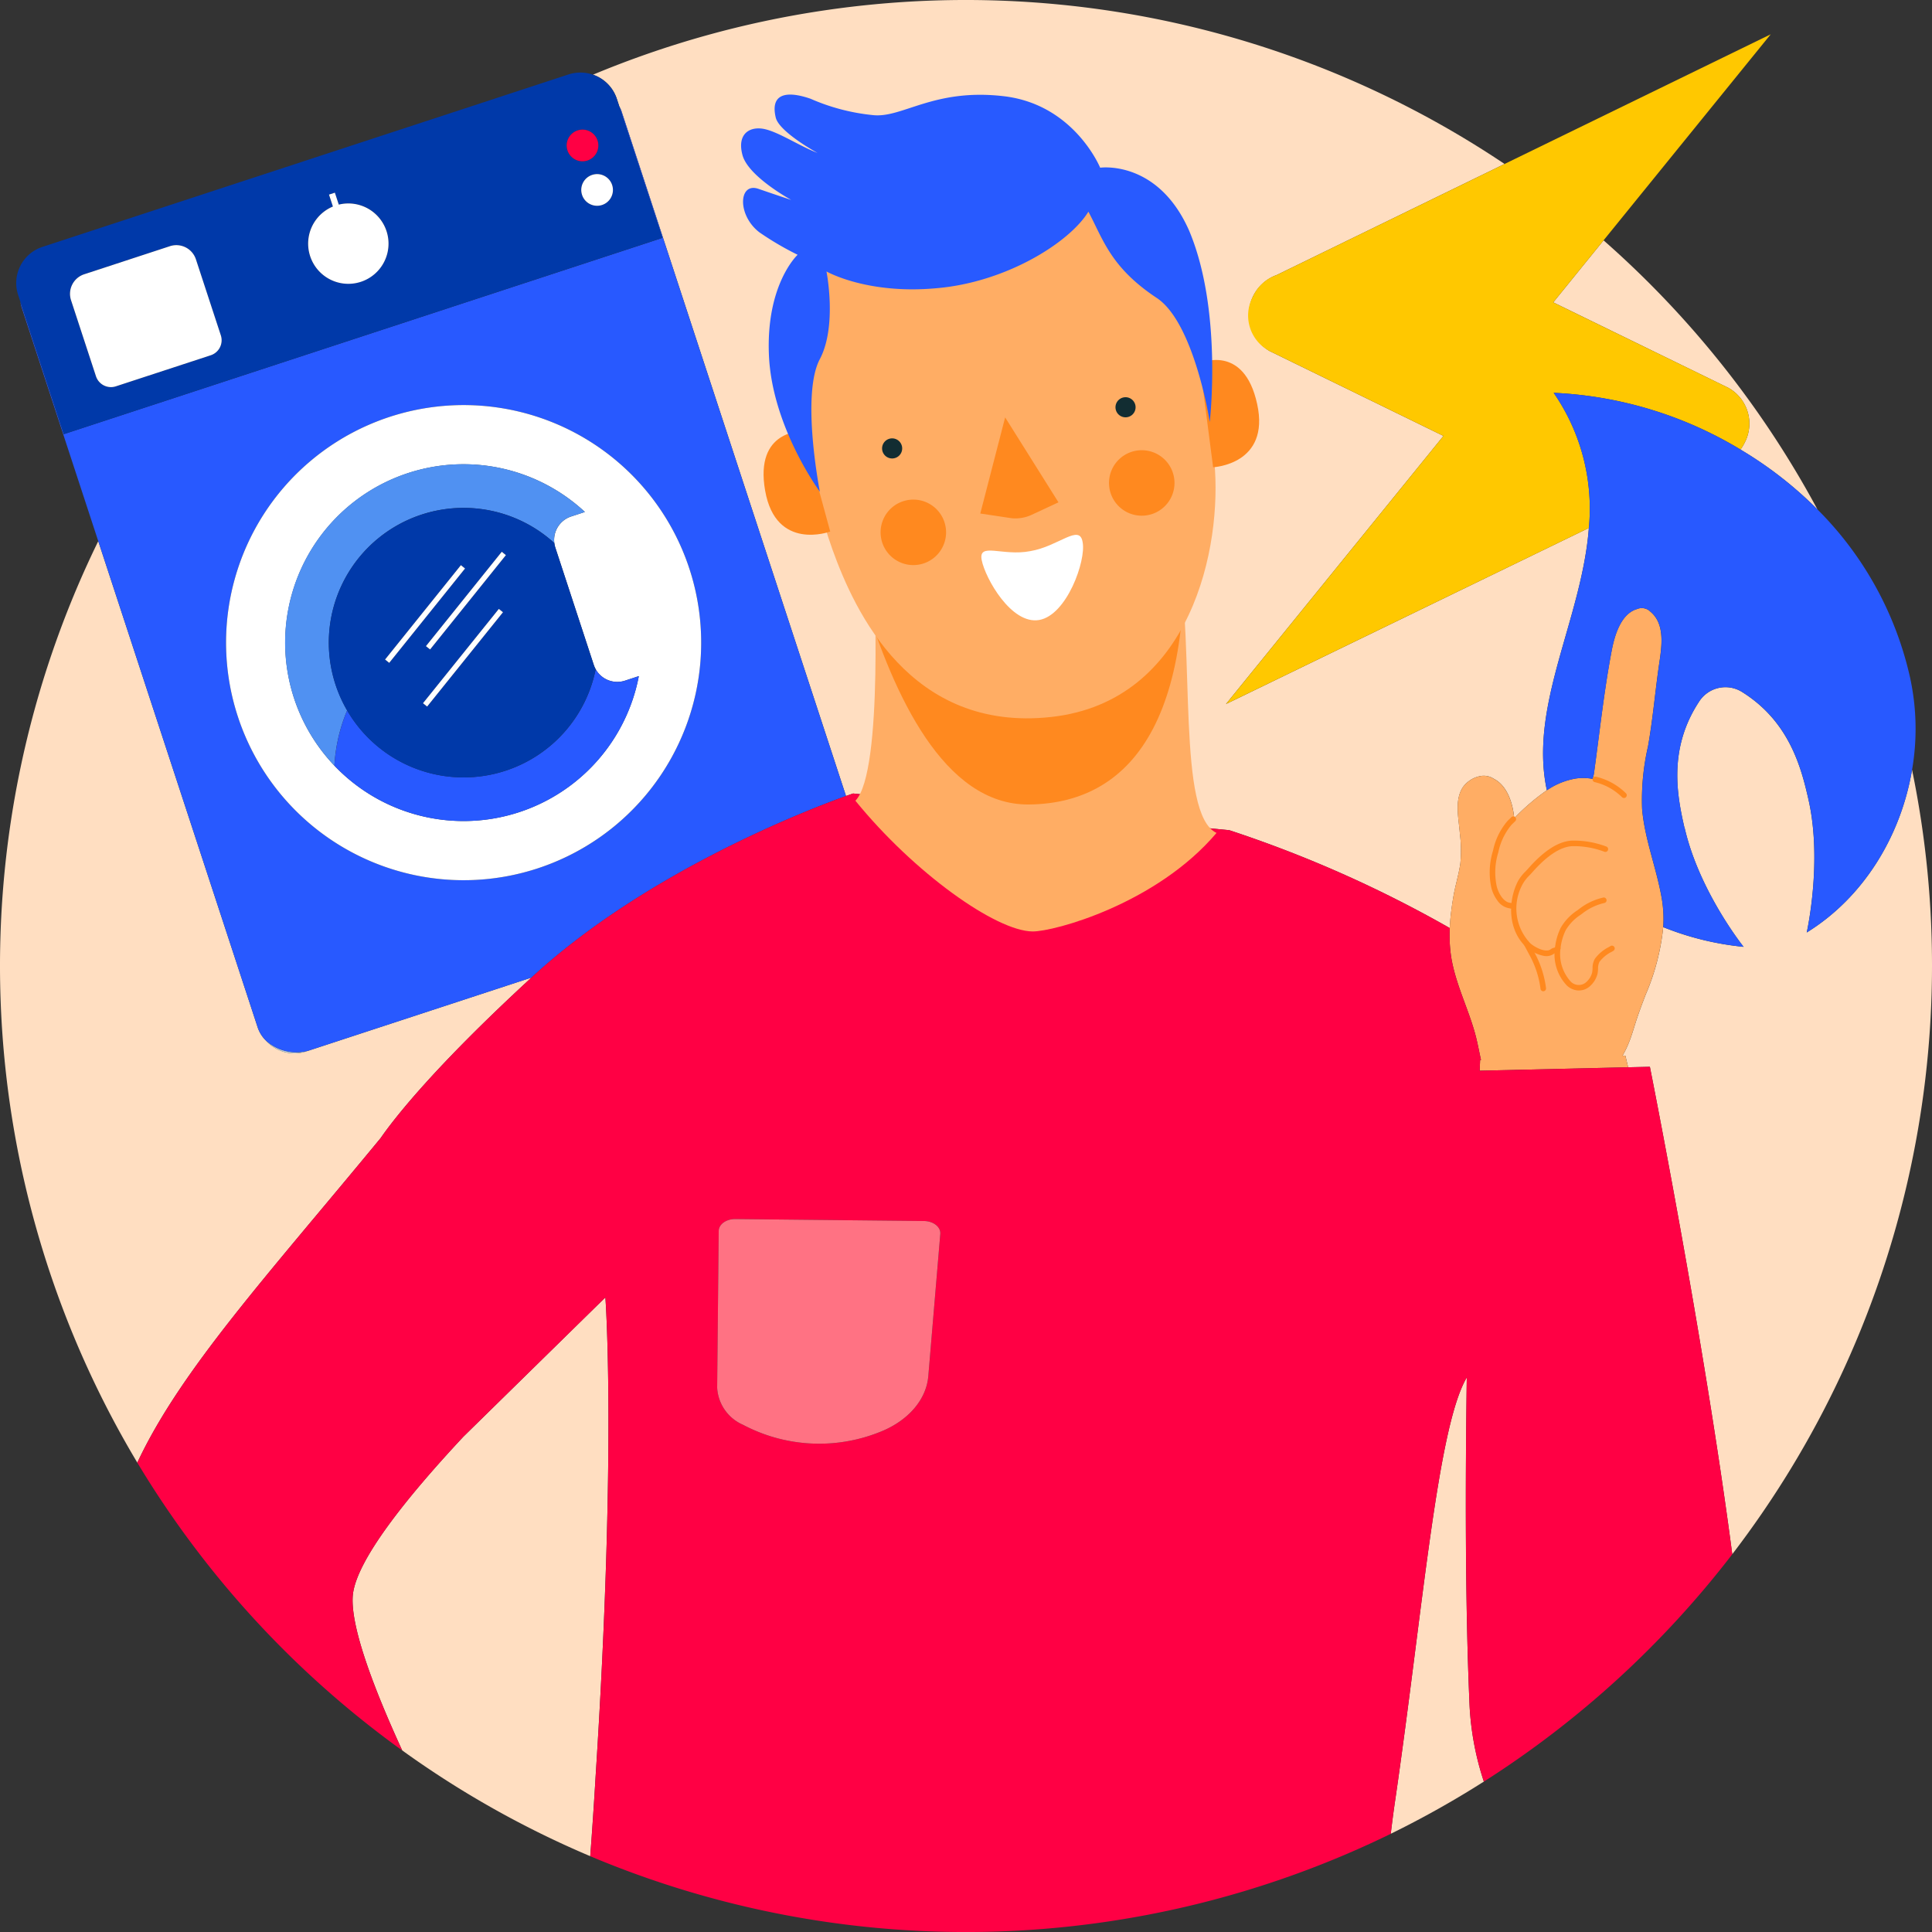
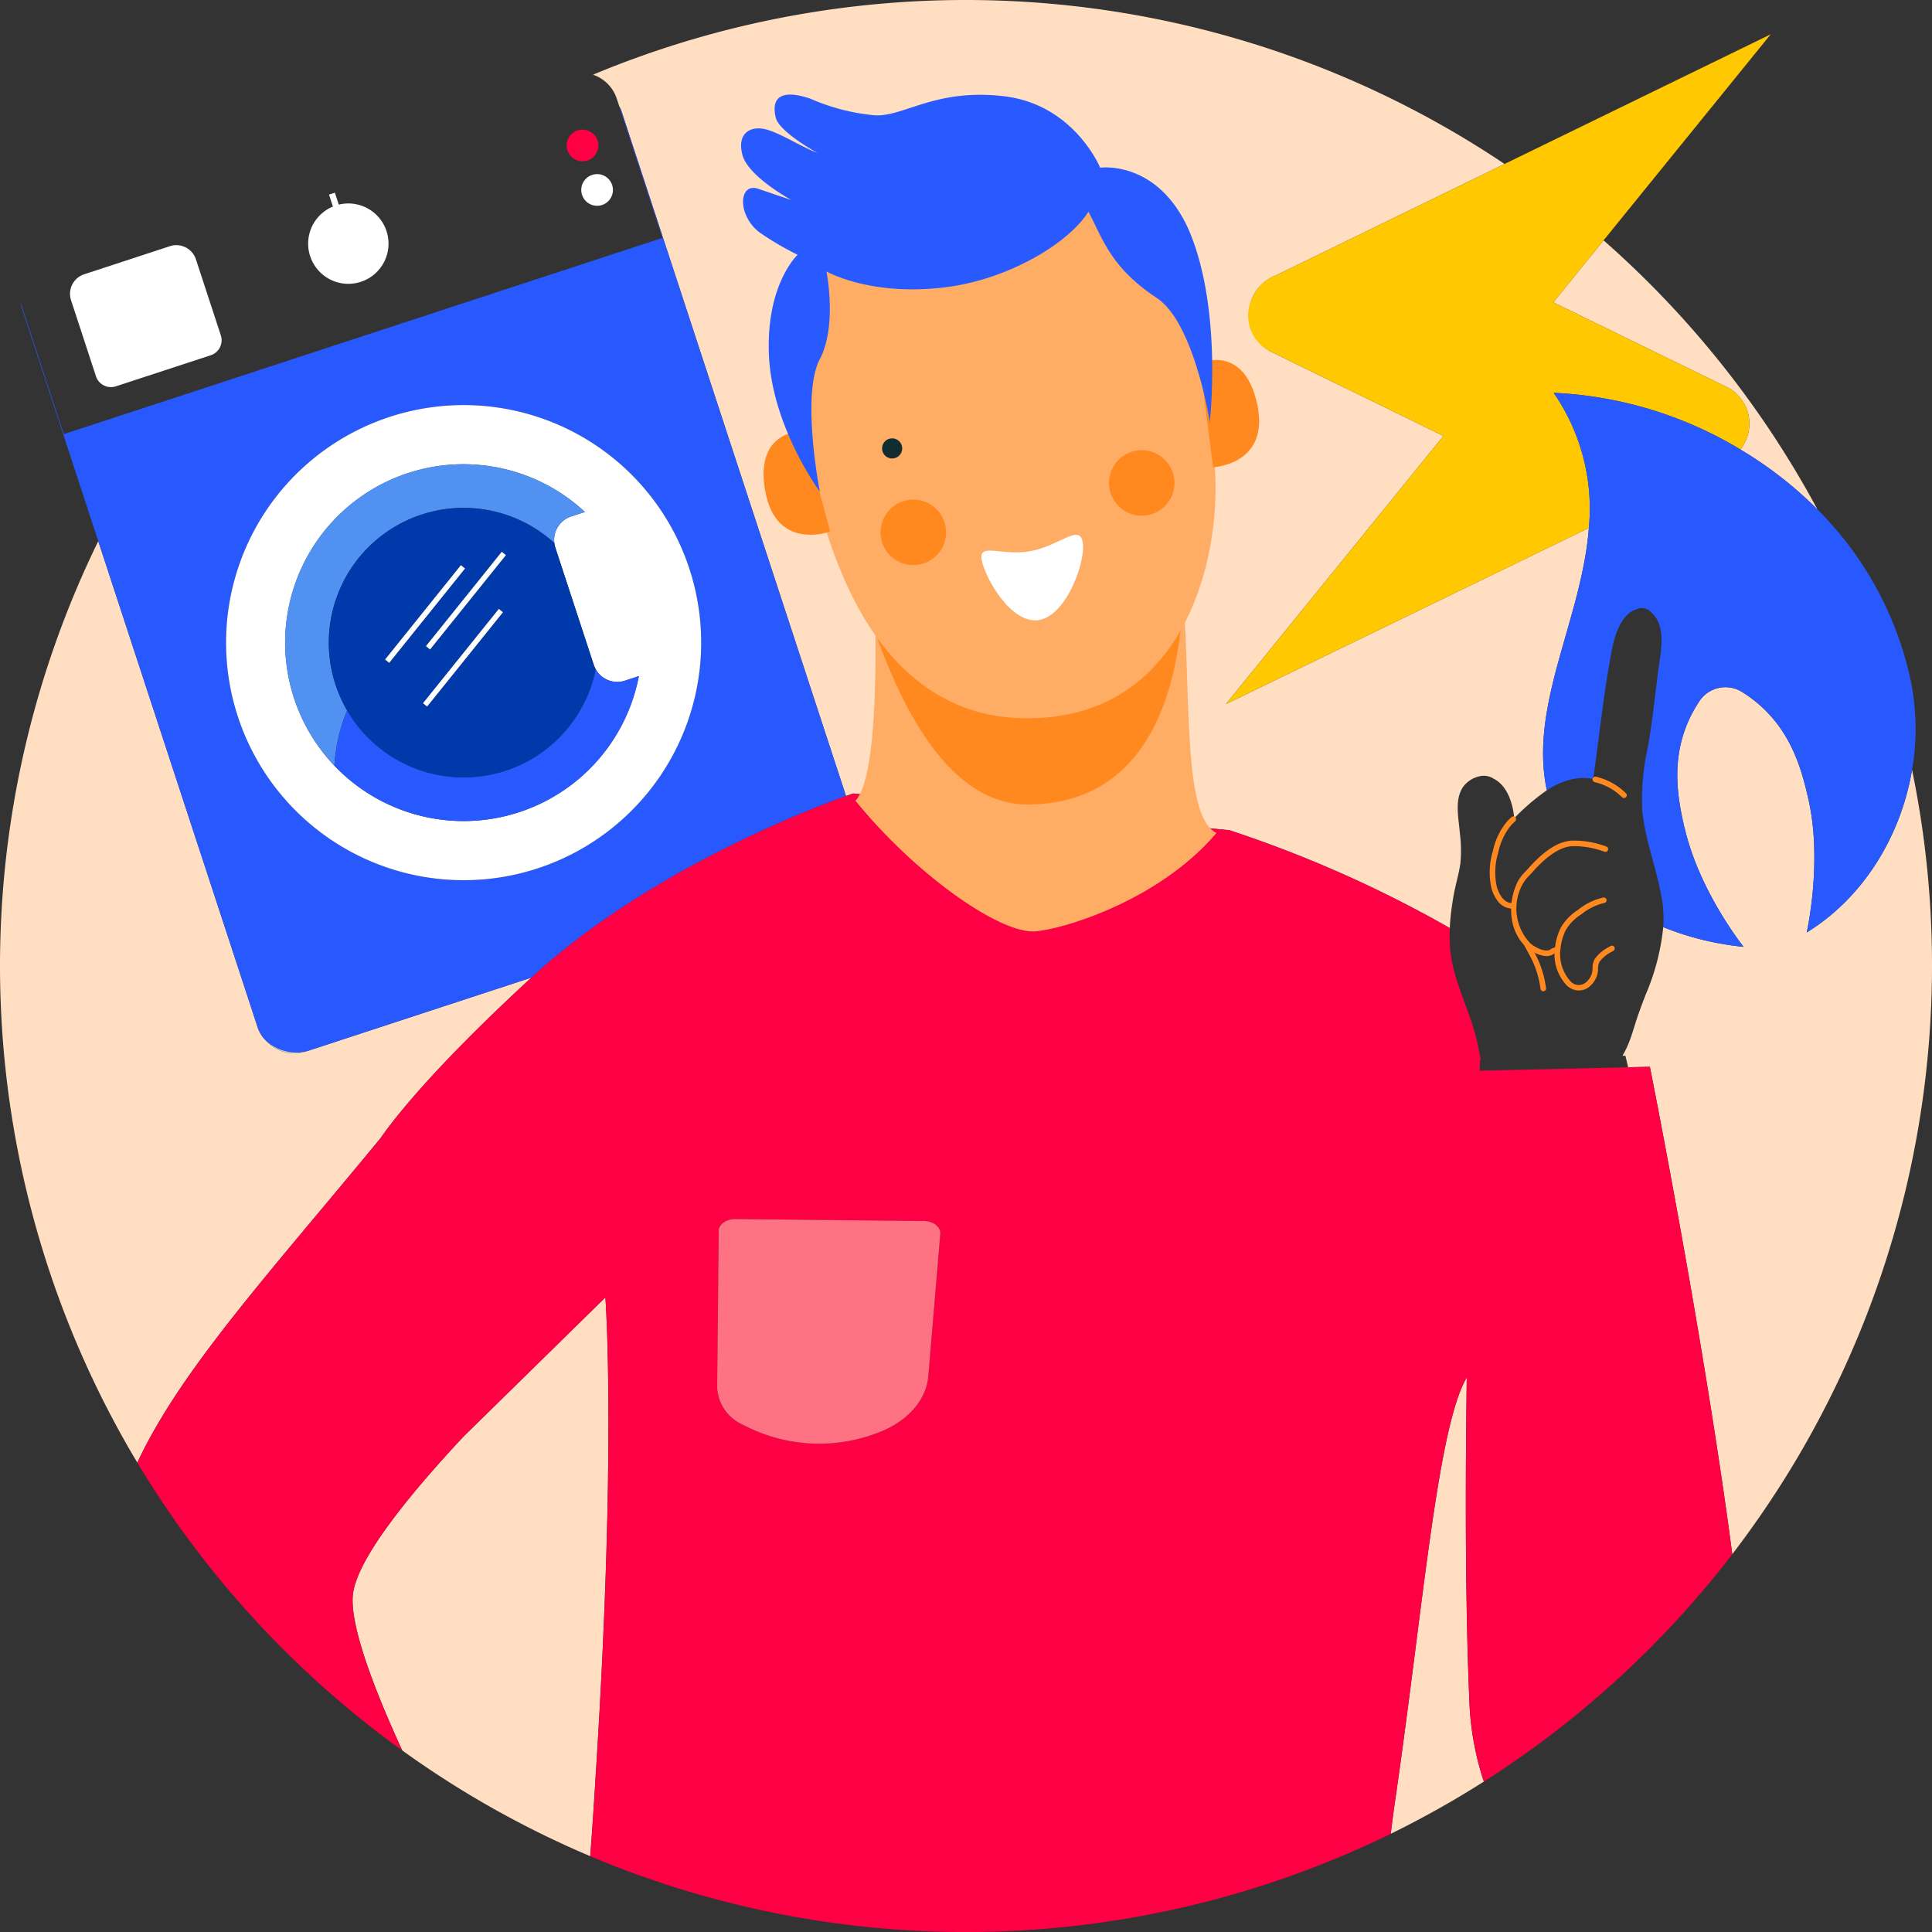
<svg xmlns="http://www.w3.org/2000/svg" id="Calque_1" data-name="Calque 1" viewBox="0 0 250 250">
  <rect x="0" y="0" width="250" height="250" fill="#333333" stroke="none" />
  <defs>
    <style>.cls-1{fill:#ffdec1;}.cls-2{fill:#ffc800;}.cls-3{fill:#b8cad3;}.cls-4{fill:#2859ff;}.cls-5{fill:#0039a9;}.cls-6{fill:#fff;}.cls-7{fill:#f04;}.cls-8{fill:#5091f2;}.cls-9{fill:#ffad64;}.cls-10{fill:#ff7283;}.cls-11{fill:#ff891f;}.cls-12{fill:#285aff;}.cls-13{fill:#122d32;}</style>
  </defs>
  <title>encre-geste-au-quotidien</title>
  <path class="cls-1" d="M223.622,50.172a5.3,5.3,0,0,1,2.14,7.1,5.867,5.867,0,0,1-.547.9,50.365,50.365,0,0,1,9.965,7.754A125.505,125.505,0,0,0,207.5,31.1l-6.511,8.026Z" />
  <path class="cls-1" d="M189.8,178.242c-3.8,6.413-5.668,29.945-9.235,54.523-.219,1.461-.418,2.974-.6,4.526a124.793,124.793,0,0,0,12.046-6.755,37.176,37.176,0,0,1-1.879-10.553C189.6,207.611,189.6,192.265,189.8,178.242Z" />
  <path class="cls-1" d="M78.335,167.883l-.139.137,0,0-.1.093L59.963,185.9c-7.275,7.789-14.023,16.154-14.321,20.663-.267,4.031,2.74,11.953,6.405,19.939A124.789,124.789,0,0,0,76.376,240.19q.377-5.005.692-10.282C79.813,187.306,78.335,167.883,78.335,167.883Z" />
  <path class="cls-1" d="M233.788,120.666s2.06-9.132.224-17.213c-.918-4.04-2.436-10.059-8.575-13.9a4.051,4.051,0,0,0-5.6,1.273c-4.024,6.146-2.792,12.23-1.874,16.27l.019,0c1.872,8.239,7.64,15.426,7.64,15.426a37.761,37.761,0,0,1-10.4-2.548,29.676,29.676,0,0,1-2.282,8.755c-.373.975-.746,1.951-1.079,2.94-.315.937-.574,1.871-.909,2.787-.122.333-.255.664-.4.991-.18.4-.389.783-.6,1.172l.373-.011s.128.531.357,1.5l2.811-.065s6.94,34.726,10.661,63.073A125.242,125.242,0,0,0,247.417,99.607C245.987,108.109,241.2,116.091,233.788,120.666Z" />
  <path class="cls-1" d="M79.81,12.767l.329,1a4.16,4.16,0,0,1,.273.588L109.473,103c.587-.21.918-.322.918-.322l48.675,4.748a156.075,156.075,0,0,1,28.539,12.67c.008-.176.012-.351.024-.527.08-1.186.243-2.368.439-3.535.242-1.436.686-2.829.9-4.271a17.593,17.593,0,0,0-.061-3.928c-.14-1.9-.739-4.311.418-6.013a3.632,3.632,0,0,1,2.328-1.413,2.347,2.347,0,0,1,1.623.354c1.8.907,2.493,3.242,2.664,5.114a28.484,28.484,0,0,1,4.223-3.616c-2.365-10.972,4.53-22.151,5.434-33.945L158.644,91.1l28.139-34.69L164.289,45.428a5.461,5.461,0,0,1,.9-9.835L194.69,21.217A125.181,125.181,0,0,0,76.734,9.664,4.9,4.9,0,0,1,79.81,12.767Z" />
  <path class="cls-1" d="M17.77,189.264c5.626-12.019,16.891-24.277,31.485-42,1.786-2.578,6.943-9.2,19.514-20.766l-28.383,9.305h0l-.763.25a4.925,4.925,0,0,1-5.229-1.423,4.281,4.281,0,0,1-1.054-1.7L12.715,70.025A125.142,125.142,0,0,0,17.77,189.264Z" />
  <path class="cls-2" d="M162.149,38.331a5.192,5.192,0,0,0,2.14,7.1l22.494,10.978L158.644,91.1,205.6,68.319a26.319,26.319,0,0,0-4.554-17.487,51.224,51.224,0,0,1,24.173,7.338,5.867,5.867,0,0,0,.547-.9,5.3,5.3,0,0,0-2.14-7.1L200.991,39.128,207.5,31.1,229.13,4.438l-34.44,16.78L165.184,35.593A5.206,5.206,0,0,0,162.149,38.331Z" />
  <path class="cls-3" d="M34.393,134.633a4.925,4.925,0,0,0,5.229,1.423l.763-.25A5.9,5.9,0,0,1,34.393,134.633Z" />
  <path class="cls-4" d="M34.393,134.633a5.9,5.9,0,0,0,5.992,1.173h0L68.769,126.5l.122-.112c14.928-13.721,35.994-21.742,40.583-23.386L80.412,14.357a4.16,4.16,0,0,0-.273-.588l5.579,17.016L8.253,56.181,2.644,39.074a4.215,4.215,0,0,0,.162.725l9.909,30.226,20.624,62.908A4.281,4.281,0,0,0,34.393,134.633ZM50.415,53.946A30.741,30.741,0,1,1,30.781,92.734,30.741,30.741,0,0,1,50.415,53.946Z" />
-   <path class="cls-5" d="M8.253,56.181l77.465-25.4L80.139,13.769l-.329-1A4.971,4.971,0,0,0,73.6,9.621L5.49,31.949a4.924,4.924,0,0,0-3.145,6.214l.3.911Zm4.165-7.491L9.192,38.853a2.664,2.664,0,0,1,1.7-3.362l11.095-3.637a2.665,2.665,0,0,1,3.362,1.7l3.225,9.837a2.043,2.043,0,0,1-1.3,2.577L14.994,49.995A2.043,2.043,0,0,1,12.417,48.69ZM46.688,36.449a5.189,5.189,0,0,1-3.608-9.724l-.506-1.544.759-.249.506,1.544a5.189,5.189,0,0,1,2.849,9.973Zm26.74-16.987a2.05,2.05,0,1,1,2.587,1.309A2.051,2.051,0,0,1,73.428,19.462ZM77.9,26.527a2.05,2.05,0,1,1,1.308-2.586A2.051,2.051,0,0,1,77.9,26.527Z" />
  <path class="cls-6" d="M28.576,43.393l-3.225-9.837a2.665,2.665,0,0,0-3.362-1.7L10.894,35.491a2.664,2.664,0,0,0-1.7,3.362l3.225,9.837a2.043,2.043,0,0,0,2.577,1.3L27.271,45.97A2.043,2.043,0,0,0,28.576,43.393Z" />
  <circle class="cls-7" cx="75.377" cy="18.823" r="2.05" transform="translate(-2.113 24.418) rotate(-18.151)" />
  <circle class="cls-6" cx="77.264" cy="24.579" r="2.05" transform="translate(-3.812 25.292) rotate(-18.151)" />
  <path class="cls-6" d="M43.838,26.476l-.506-1.544-.759.249.506,1.544a5.2,5.2,0,1,0,.759-.249Z" />
  <path class="cls-6" d="M69.568,112.369A30.741,30.741,0,1,0,30.781,92.734,30.74,30.74,0,0,0,69.568,112.369ZM52.8,61.223a23.059,23.059,0,0,1,22.886,5.026l-1.8.589a3.208,3.208,0,0,0-2.031,4.013l4.983,15.2a3.208,3.208,0,0,0,4.013,2.031l1.811-.594A23.083,23.083,0,1,1,52.8,61.223Z" />
  <path class="cls-8" d="M43.271,99.078a21.563,21.563,0,0,1,1.649-7.153A17.431,17.431,0,0,1,71.731,70.276a3.177,3.177,0,0,1,2.158-3.438l1.8-.589A23.079,23.079,0,0,0,43.271,99.078Z" />
  <path class="cls-4" d="M65.424,99.728a17.44,17.44,0,0,1-20.5-7.8,21.563,21.563,0,0,0-1.649,7.153,23.088,23.088,0,0,0,39.394-11.59l-1.811.594a3.177,3.177,0,0,1-3.774-1.493A17.422,17.422,0,0,1,65.424,99.728Z" />
  <path class="cls-5" d="M54.559,66.587a17.438,17.438,0,1,0,22.521,20,3.181,3.181,0,0,1-.239-.538l-4.983-15.2a3.179,3.179,0,0,1-.126-.575A17.423,17.423,0,0,0,54.559,66.587Zm.713,24.843L54.737,91l9.81-12.208.535.431Zm10.191-19.6-9.81,12.208-.535-.43L64.928,71.4Zm-15.1,13.941-.535-.43,9.81-12.208.535.43Z" />
  <rect class="cls-6" x="47.172" y="79.109" width="15.661" height="0.687" transform="translate(-41.385 72.561) rotate(-51.217)" />
  <rect class="cls-6" x="52.459" y="77.376" width="15.661" height="0.687" transform="translate(-38.058 76.033) rotate(-51.215)" />
  <rect class="cls-6" x="52.079" y="84.768" width="15.661" height="0.687" transform="translate(-43.96 78.453) rotate(-51.191)" />
-   <path class="cls-9" d="M187.792,123.894c.558,3.4,2.151,6.494,3.068,9.792.225.809.394,1.627.56,2.438q.107.519.219,1.033l-.114,0s-.02.491-.054,1.392l19.208-.444c-.229-.969-.357-1.5-.357-1.5l-.373.011c.213-.388.423-.777.6-1.172.148-.327.281-.657.4-.991.336-.916.594-1.851.909-2.787.333-.989.706-1.965,1.079-2.94a29.676,29.676,0,0,0,2.282-8.755,15.726,15.726,0,0,0-.164-3.547c-.65-3.957-2.221-7.726-2.57-11.739a30.989,30.989,0,0,1,.766-8.108c.584-3.311.888-6.674,1.345-10,.319-2.331,1.076-5.677-1.03-7.421a1.581,1.581,0,0,0-1.739-.343c-2.126.617-2.923,3.514-3.28,5.392-1,5.26-1.555,10.563-2.292,15.865-.04.287-.119.457-.168.717a6.628,6.628,0,0,0-2.19-.045,9.44,9.44,0,0,0-3.739,1.523,28.484,28.484,0,0,0-4.223,3.616c-.171-1.872-.862-4.207-2.664-5.114a2.347,2.347,0,0,0-1.623-.354,3.632,3.632,0,0,0-2.328,1.413c-1.157,1.7-.558,4.115-.418,6.013a17.593,17.593,0,0,1,.061,3.928c-.212,1.441-.657,2.835-.9,4.271-.2,1.167-.359,2.348-.439,3.535-.012.176-.016.351-.024.527A18.249,18.249,0,0,0,187.792,123.894Z" />
  <path class="cls-7" d="M210.679,138.107l-19.208.444c.034-.9.054-1.392.054-1.392l.114,0q-.113-.514-.219-1.033c-.167-.811-.335-1.629-.56-2.438-.917-3.3-2.51-6.393-3.068-9.792a18.249,18.249,0,0,1-.187-3.8,156.075,156.075,0,0,0-28.539-12.67l-48.675-4.748s-.332.111-.918.322c-4.589,1.644-25.655,9.665-40.583,23.386l-.122.112C56.2,138.067,51.041,144.689,49.255,147.267c-14.595,17.721-25.86,29.978-31.485,42a125.643,125.643,0,0,0,34.277,37.242c-3.665-7.986-6.672-15.907-6.405-19.939.3-4.509,7.047-12.874,14.321-20.663L78.1,168.117l.1-.093,0,0,.139-.137s1.477,19.423-1.267,62.025q-.31,5.278-.692,10.282a125.3,125.3,0,0,0,103.586-2.9c.182-1.552.381-3.065.6-4.526,3.566-24.579,5.43-48.11,9.235-54.523-.194,14.023-.195,29.368.333,41.741a37.176,37.176,0,0,0,1.879,10.553,125.665,125.665,0,0,0,32.144-29.422c-3.721-28.346-10.661-63.073-10.661-63.073Zm-90.557,39.975c-.26,3.087-2.682,5.86-6.426,7.278a21.068,21.068,0,0,1-17.547-.994,5.562,5.562,0,0,1-3.348-4.809l.2-20.272c.008-.863.972-1.554,2.152-1.541l24.41.256c1.224.013,2.189.775,2.113,1.668Z" />
  <path class="cls-10" d="M119.562,158l-24.41-.256c-1.18-.012-2.144.678-2.152,1.541l-.2,20.272a5.562,5.562,0,0,0,3.348,4.809,21.068,21.068,0,0,0,17.547.994c3.744-1.418,6.165-4.191,6.426-7.278l1.553-18.413C121.75,158.775,120.786,158.013,119.562,158Z" />
  <path class="cls-4" d="M225.215,58.17a51.224,51.224,0,0,0-24.173-7.338A26.319,26.319,0,0,1,205.6,68.319c-.9,11.794-7.8,22.973-5.434,33.945a9.44,9.44,0,0,1,3.739-1.523,6.628,6.628,0,0,1,2.19.045c.049-.26.128-.43.168-.717.737-5.3,1.293-10.6,2.292-15.865.357-1.877,1.155-4.775,3.28-5.392a1.581,1.581,0,0,1,1.739.343c2.107,1.744,1.349,5.09,1.03,7.421-.456,3.329-.76,6.692-1.345,10a30.989,30.989,0,0,0-.766,8.108c.349,4.013,1.92,7.782,2.57,11.739a15.726,15.726,0,0,1,.164,3.547,37.761,37.761,0,0,0,10.4,2.548s-5.768-7.187-7.64-15.426l-.019,0c-.918-4.04-2.149-10.124,1.874-16.27a4.051,4.051,0,0,1,5.6-1.273c6.139,3.837,7.657,9.856,8.575,13.9,1.836,8.08-.224,17.213-.224,17.213,7.413-4.575,12.2-12.557,13.629-21.058a31.134,31.134,0,0,0-.283-12.03A44.381,44.381,0,0,0,235.18,65.924,50.365,50.365,0,0,0,225.215,58.17Z" />
  <path class="cls-9" d="M110.687,103.611c7.6,9.349,18.188,16.873,22.924,16.919,2.771.027,16.021-3.552,23.808-12.75-5.126-2.414-2.789-23.3-5-36.276l-39.352,2.383S114.391,99.9,110.687,103.611Z" />
  <path class="cls-11" d="M133.169,104.1c-11.119.129-17.56-14.441-21.29-26.4,0,0,5.527,17.591,23.025,10.888s17.8-25.978,17.8-25.978C155.5,91.957,147.067,103.943,133.169,104.1Z" />
  <path class="cls-9" d="M150.59,30.091c4.318,8.354,5.518,18.878,6.552,29.726s-2.912,30.936-21.1,32.957c-18.273,2.02-25.452-13.7-28.308-21.628S99.7,42.3,104.433,33.711,118.92,18.941,129.1,19.2C139.041,19.547,147.55,24.357,150.59,30.091Z" />
  <path class="cls-11" d="M103.89,55.789s-6.272-.225-4.883,7.693,8.423,5.3,8.423,5.3Z" />
  <path class="cls-11" d="M155.232,47s5.73-2.633,7.445,5.288c1.716,7.84-5.7,8.174-5.7,8.174Z" />
  <path class="cls-12" d="M156.542,54.6s-1.993-12.813-6.85-16.039c-5.991-3.97-6.933-7.565-8.854-11.169-2.484,4.05-10.765,9.184-19.735,9.91-8.971.808-14.157-2.176-14.157-2.176s1.4,7.022-.845,11.318c-2.49,4.62-.006,17.194-.006,17.194S99.9,55.26,99.5,45.967c-.4-9.212,3.713-13,3.713-13a38.781,38.781,0,0,1-4.942-2.9c-2.912-2.229-2.706-6.546-.108-5.624,2.68.923,4.223,1.427,4.223,1.427s-5.512-2.988-6.3-5.766c-.787-2.86,1.015-3.82,2.885-3.394s4.46,2.163,6.815,3.082c0,0-5.025-2.738-5.414-4.617-.7-3.022,1.338-3.491,4.505-2.4a26.623,26.623,0,0,0,8.046,2.116c3.825.445,7.857-3.508,16.973-2.441S142.361,21.7,142.361,21.7s7.426-1.068,11.492,8.1C158.233,40.107,156.542,54.6,156.542,54.6Z" />
-   <path class="cls-13" d="M145.628,54a1.3,1.3,0,1,1,1.316-1.291A1.3,1.3,0,0,1,145.628,54Z" />
  <path class="cls-13" d="M115.426,59.325a1.3,1.3,0,1,1,1.316-1.291A1.3,1.3,0,0,1,115.426,59.325Z" />
-   <path class="cls-11" d="M130.065,54.009,136.965,65l-3.6,1.676a5.008,5.008,0,0,1-2.448.383l-4.068-.61Z" />
  <path class="cls-11" d="M147.7,66.731a4.237,4.237,0,1,1,4.279-4.2A4.237,4.237,0,0,1,147.7,66.731Z" />
  <path class="cls-11" d="M118.143,73.122a4.237,4.237,0,1,1,4.279-4.2A4.237,4.237,0,0,1,118.143,73.122Z" />
  <path class="cls-6" d="M140.092,70.16c.466,2.368-2.04,9.452-5.631,10.068s-6.964-5.384-7.429-7.752,2.694-.462,6.286-1.16C136.99,70.7,139.708,67.712,140.092,70.16Z" />
  <path class="cls-11" d="M195.478,117.568a.571.571,0,0,0,.2-.009.121.121,0,0,1,.043,0,.359.359,0,1,0,.046-.716.807.807,0,0,0-.2.011.367.367,0,0,0-.1-.023c-.953-.064-1.606-1.358-1.794-2.156a8.65,8.65,0,0,1,.209-4.381,8.043,8.043,0,0,1,1.708-3.568l.5-.486a.359.359,0,0,0-.5-.513l-.5.483a8.6,8.6,0,0,0-1.9,3.886,9.355,9.355,0,0,0-.217,4.744,4.681,4.681,0,0,0,.785,1.684,2.348,2.348,0,0,0,1.6,1.018A.649.649,0,0,0,195.478,117.568Z" />
  <path class="cls-11" d="M210.09,103.258a.359.359,0,0,0,.305-.609,8.138,8.138,0,0,0-3.876-2.142.359.359,0,1,0-.163.7,7.412,7.412,0,0,1,3.53,1.949A.357.357,0,0,0,210.09,103.258Z" />
  <path class="cls-11" d="M199.784,123.693a1.671,1.671,0,0,0,1.325-.3.9.9,0,0,1,.18-.066.785.785,0,0,0,.633-.532.359.359,0,0,0-.685-.208,1.487,1.487,0,0,1-.154.052,1.188,1.188,0,0,0-.423.194c-.615.494-2.043-.239-2.636-.77a6.516,6.516,0,0,1-.931-7.767,5.1,5.1,0,0,1,.832-1.037c.123-.129.25-.263.369-.4,1.881-2.131,3.6-3.264,5.108-3.365a11.121,11.121,0,0,1,4.218.726.359.359,0,0,0,.244-.675,11.844,11.844,0,0,0-4.511-.768c-1.728.117-3.559,1.3-5.6,3.607-.11.124-.227.247-.35.378a5.619,5.619,0,0,0-.946,1.2c-1.335,2.519-1.408,6.4,1.087,8.638A4.827,4.827,0,0,0,199.784,123.693Z" />
  <path class="cls-11" d="M204.018,128.149a2.151,2.151,0,0,0,1.831-.642,3.156,3.156,0,0,0,.868-1.492,4.084,4.084,0,0,0,.072-.668,1.837,1.837,0,0,1,.184-.89,4.5,4.5,0,0,1,1.59-1.3l.207-.124a.359.359,0,1,0-.371-.615l-.2.122a5.112,5.112,0,0,0-1.824,1.527,2.419,2.419,0,0,0-.3,1.245,3.516,3.516,0,0,1-.056.551,2.448,2.448,0,0,1-.669,1.134,1.446,1.446,0,0,1-2.109.006,5.306,5.306,0,0,1-1.3-4.37,7.035,7.035,0,0,1,.663-2.27,6.059,6.059,0,0,1,1.952-2.005l.186-.141a7.247,7.247,0,0,1,2.845-1.368.359.359,0,1,0-.154-.7,7.957,7.957,0,0,0-3.128,1.5l-.184.14a6.674,6.674,0,0,0-2.167,2.271,7.748,7.748,0,0,0-.728,2.5,5.85,5.85,0,0,0,1.536,4.978A2.4,2.4,0,0,0,204.018,128.149Z" />
  <path class="cls-11" d="M199.647,128.265a.359.359,0,0,0,.406-.41,12.981,12.981,0,0,0-1.41-4.439c-.125-.229-.238-.439-.348-.646-.162-.3-.315-.589-.5-.918a.359.359,0,0,0-.626.351c.181.323.332.606.492.906.112.209.225.422.352.653a12.3,12.3,0,0,1,1.33,4.2A.359.359,0,0,0,199.647,128.265Z" />
</svg>